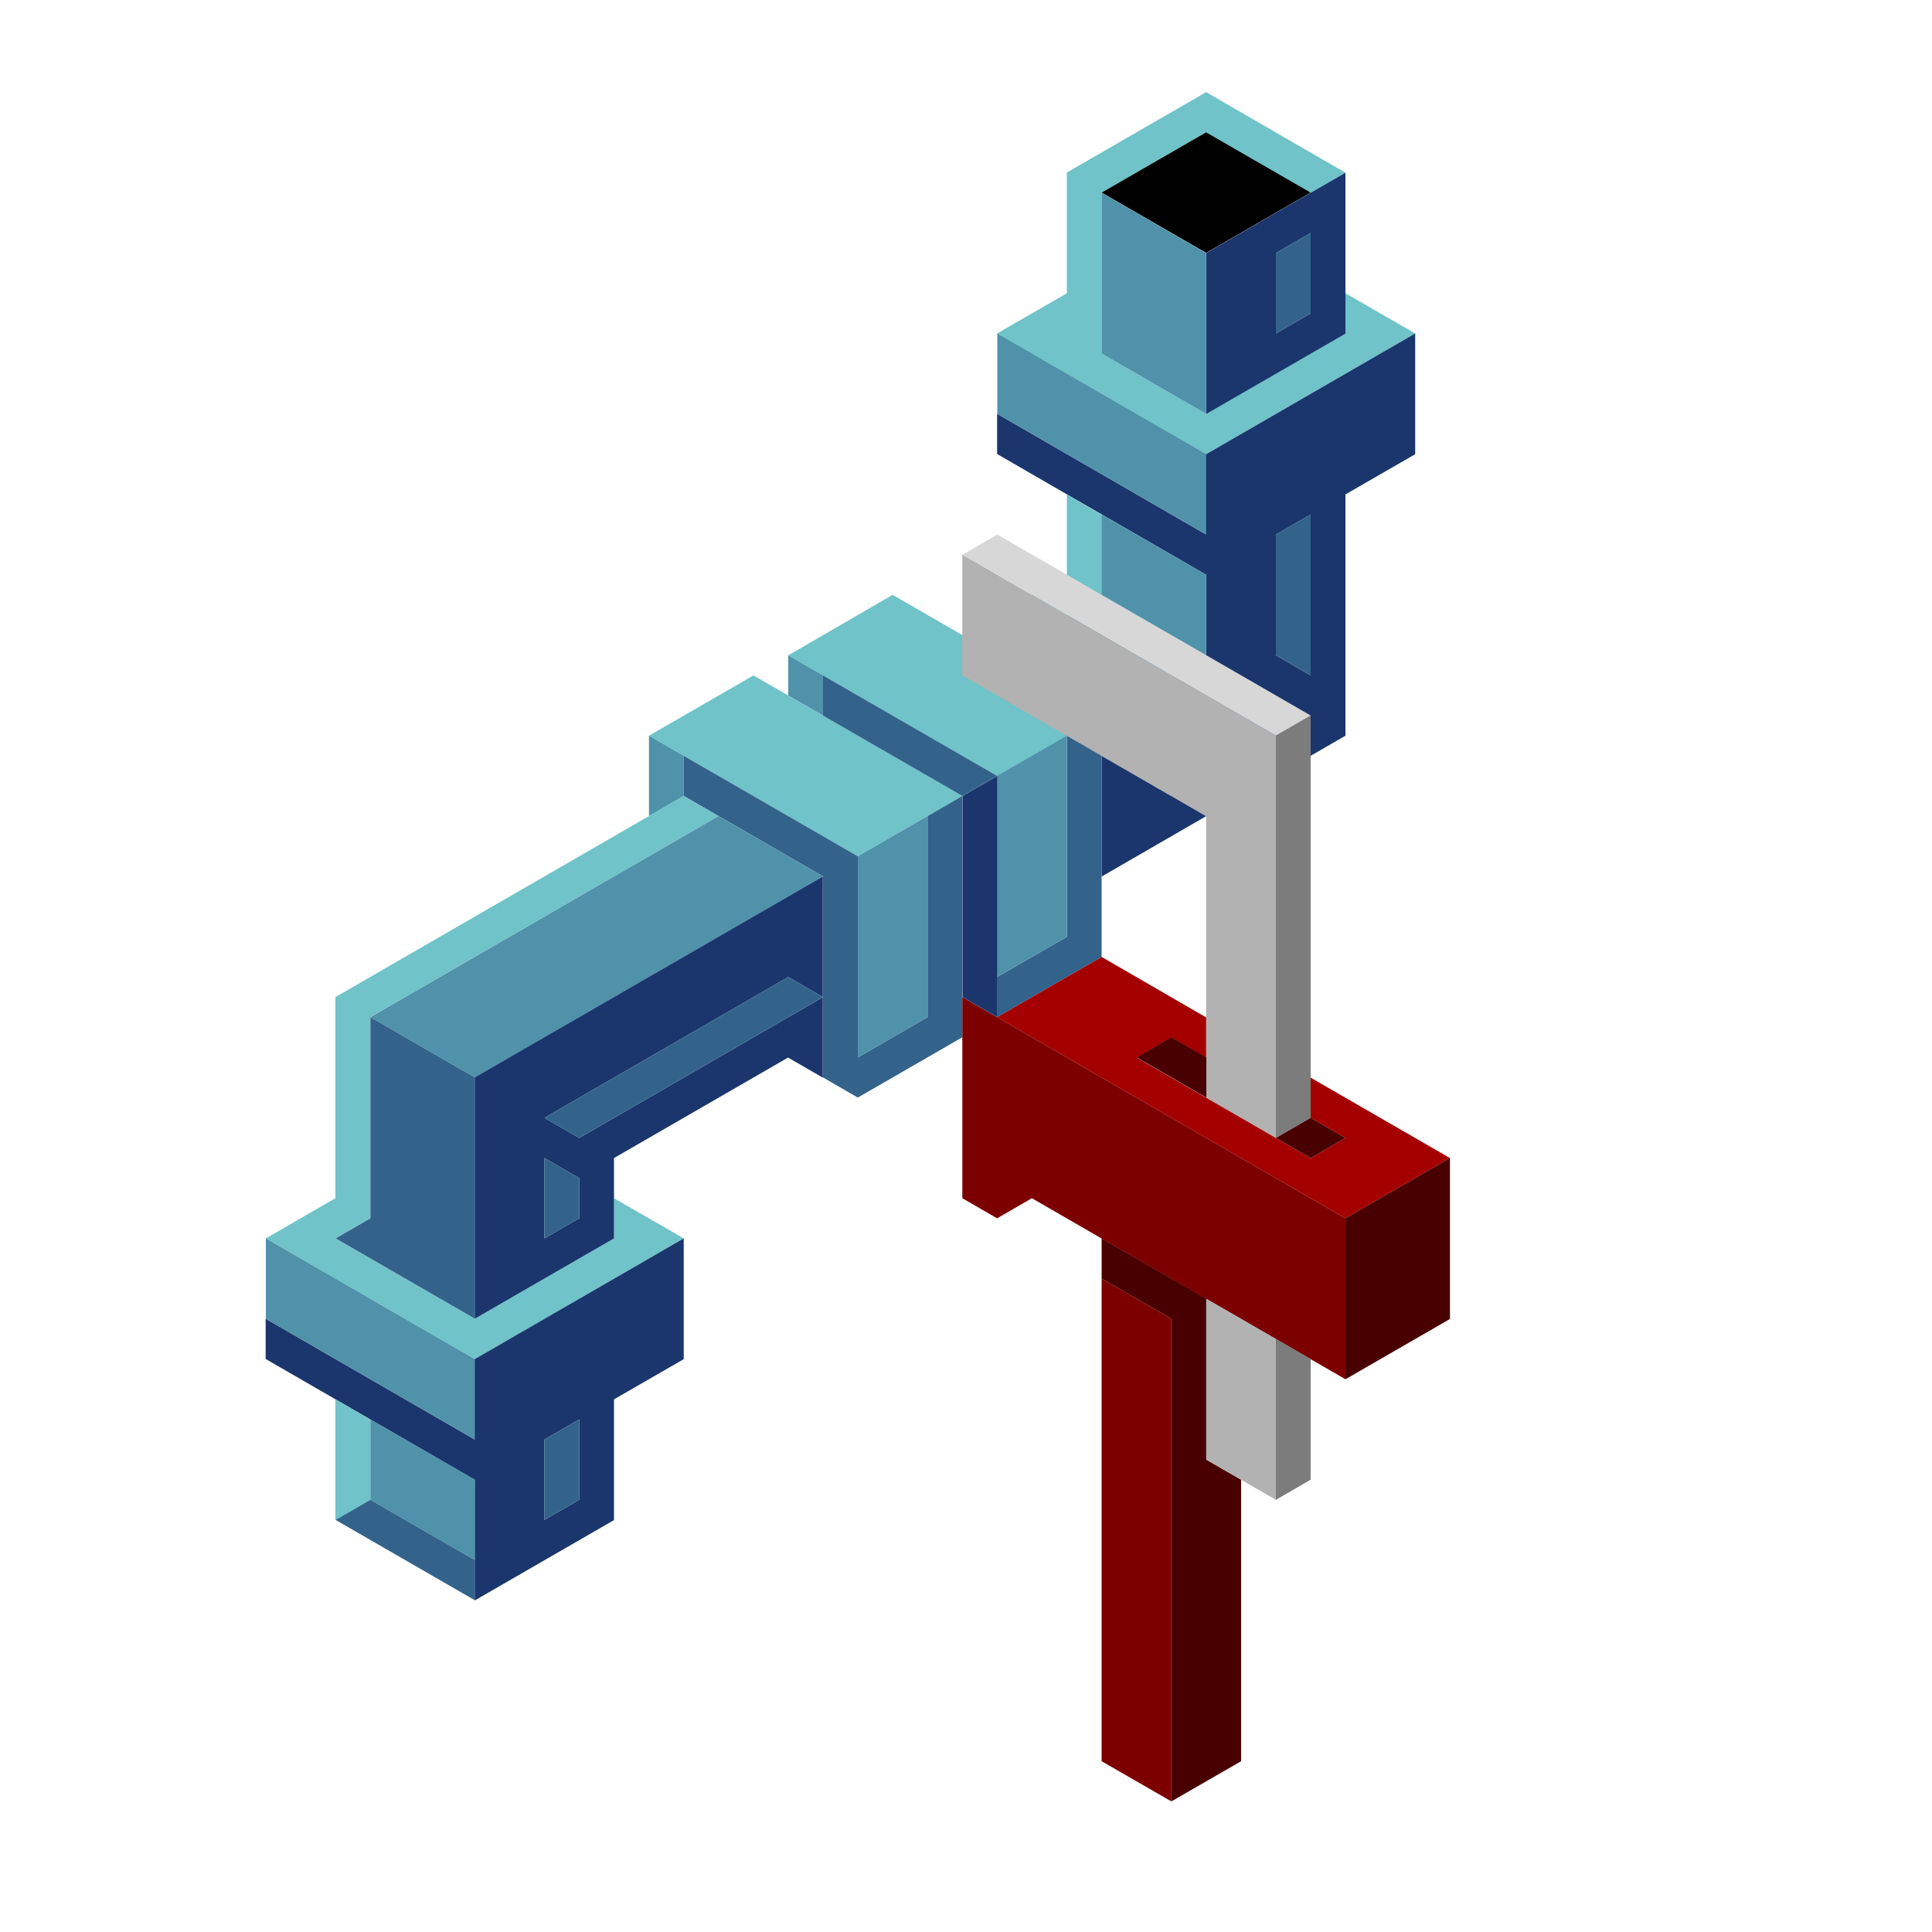
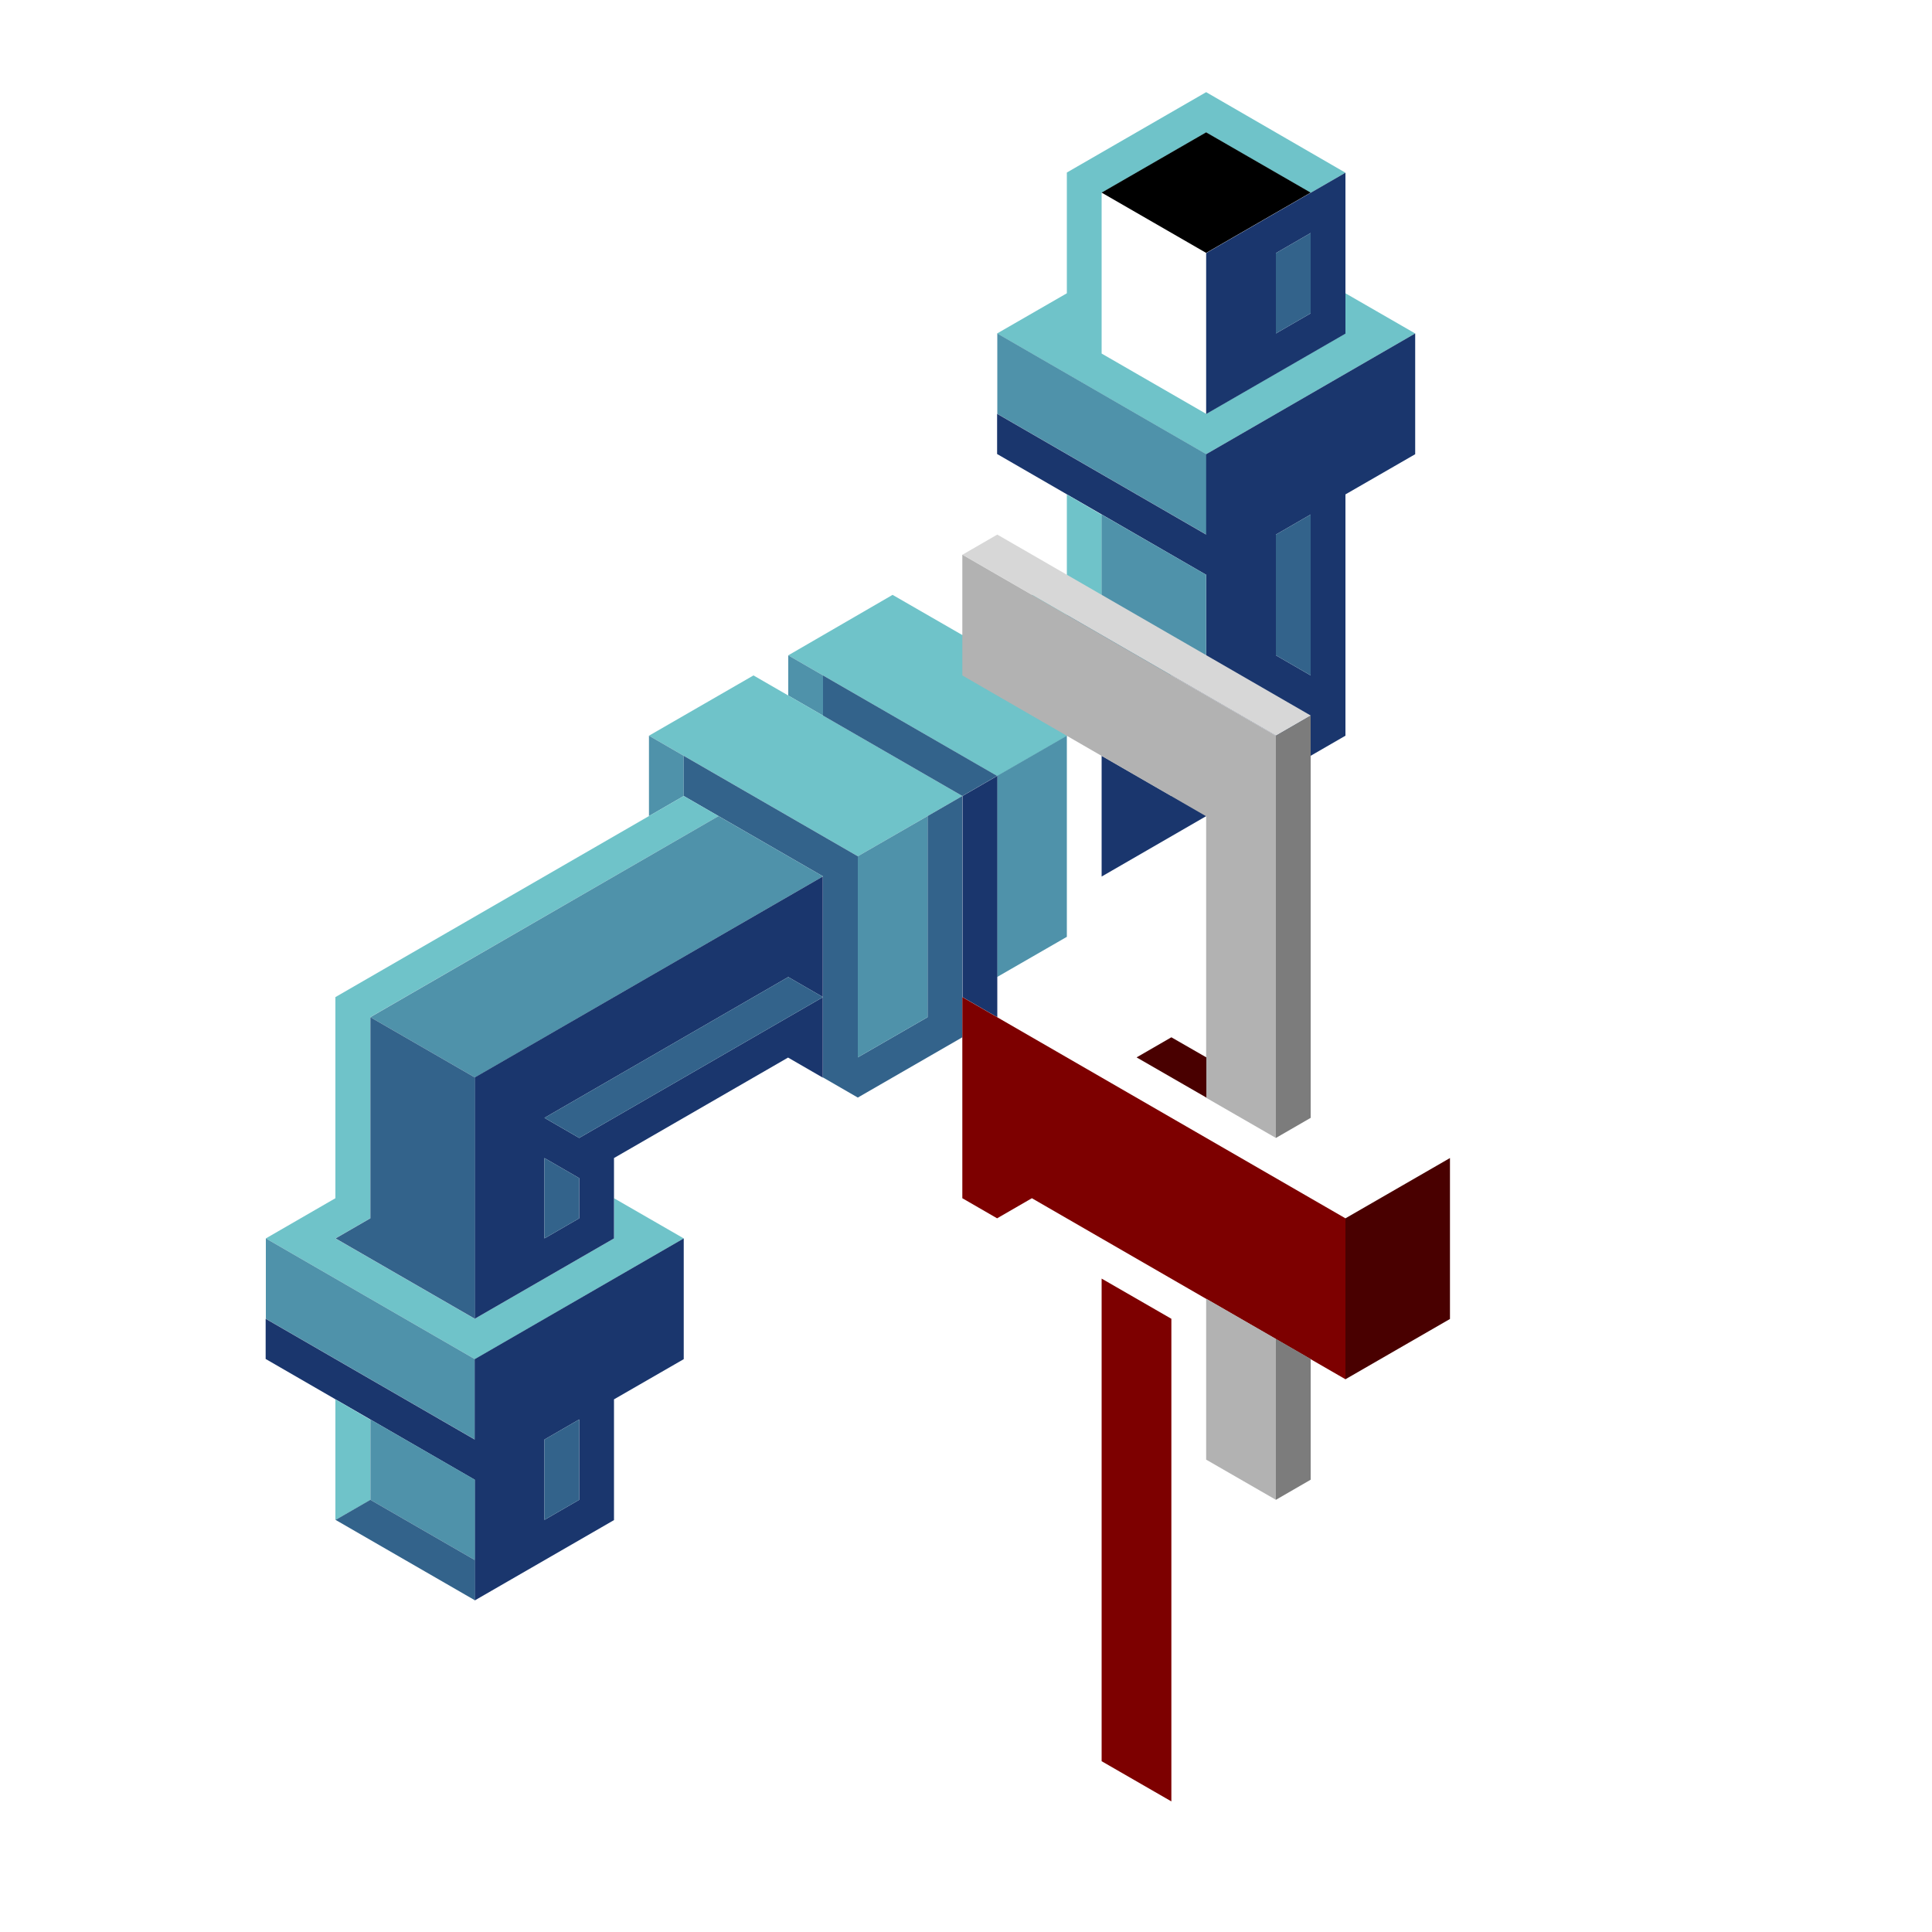
<svg xmlns="http://www.w3.org/2000/svg" version="1.1" id="Hexels_SVG_Export" x="0px" y="0px" viewBox="0 0 1000 1000" style="enable-background:new 0 0 1000 1000;" xml:space="preserve">
  <style type="text/css">
	.st0{fill:#6FC3C9;}
	.st1{fill:#1A366D;}
	.st2{fill:#4F92AA;}
	.st3{fill:#33638B;}
	.st4{fill:#D7D7D7;}
	.st5{fill:#B2B2B2;}
	.st6{fill:#7C7C7C;}
	.st7{fill:#A50000;}
	.st8{fill:#7D0000;}
	.st9{fill:#490000;}
</style>
  <g id="Root" transform="matrix(1.000, 0.000, 0.000, 1.000, 0.000, -0.000)">
    <g id="Layer_1" transform="matrix(1.000, 0.000, 0.000, 1.000, 0.000, -0.000)">
      <path class="st0" d="M624.3,47.7l-72.1,41.6v62.5l-36.1,20.8l108.2,62.5l108.2-62.5l-36.1-20.8v20.8l-72.1,41.6L570.2,183V99.8    l54.1-31.2l54.1,31.2l18-10.4L624.3,47.7z" />
      <path d="M624.3,68.5l-54.1,31.2l54.1,31.2l54.1-31.2L624.3,68.5z" />
      <path class="st1" d="M696.4,89.4L624.3,131v83.3l72.1-41.6V89.4z M660.4,131l18-10.4v41.6l-18,10.4V131z" />
-       <path class="st2" d="M570.2,99.8V183l54.1,31.2V131L570.2,99.8z" />
      <path class="st3" d="M678.4,120.6l-18,10.4v41.6l18-10.4V120.6z" />
      <path class="st2" d="M516.2,172.6v41.6l108.2,62.5v-41.6L516.2,172.6z" />
      <path class="st1" d="M732.5,172.6l-108.2,62.5v41.6l-108.2-62.5v20.8l108.2,62.5v41.6l-18,10.4l54.1,31.2L606.3,412l-36.1-20.8    v62.5l126.2-72.9V255.9l36.1-20.8V172.6z M660.4,276.7l18-10.4v83.3l-18-10.4V276.7z" />
      <path class="st0" d="M552.2,255.9v41.6l-54.1,31.2l-36.1-20.8L408,339.2l108.2,62.5l54.1-31.2l-54.1-31.2l54.1-31.2v-41.6    L552.2,255.9z" />
      <path class="st2" d="M570.2,266.3v41.6l-54.1,31.2l54.1,31.2l54.1-31.2v-41.6L570.2,266.3z" />
      <path class="st3" d="M678.4,266.3l-18,10.4v62.5l18,10.4V266.3z" />
      <path class="st2" d="M408,339.2V360l18,10.4v-20.8L408,339.2z" />
      <path class="st0" d="M390,349.6l-54.1,31.2L444,443.2l54.1-31.2L390,349.6z" />
      <path class="st3" d="M426,349.6v20.8l72.1,41.6l18-10.4L426,349.6z" />
-       <path class="st3" d="M606.3,349.6l-54.1,31.2v104.1l-36.1,20.8v20.8l54.1-31.2V391.2l36.1,20.8l54.1-31.2L606.3,349.6z" />
      <path class="st2" d="M335.9,380.8v41.6l18-10.4v-20.8L335.9,380.8z" />
      <path class="st2" d="M552.2,380.8l-36.1,20.8v104.1l36.1-20.8V380.8z" />
      <path class="st3" d="M353.9,391.2V412l72.1,41.6v104.1l18,10.4l54.1-31.2V412l-18,10.4v104.1L444,547.3V443.2L353.9,391.2z" />
      <path class="st1" d="M516.2,401.6l-18,10.4v104.1l18,10.4V401.6z" />
      <path class="st0" d="M353.9,412L173.6,516.1v104.1L137.6,641l108.2,62.5L353.9,641l-36.1-20.8V641l-72.1,41.6L173.6,641l18-10.4    V526.5l180.3-104.1L353.9,412z" />
      <path class="st2" d="M371.9,422.4L191.7,526.5l54.1,31.2L426,453.6L371.9,422.4z" />
      <path class="st2" d="M480.1,422.4L444,443.2v104.1l36.1-20.8V422.4z" />
      <path class="st1" d="M426,453.6L245.7,557.7v124.9l72.1-41.6v-41.6l90.1-52l18,10.4V453.6z M408,505.7l18,10.4L299.8,589l-18-10.4    L408,505.7z M281.8,599.4l18,10.4v20.8l-18,10.4V599.4z" />
      <path class="st3" d="M408,505.7l-126.2,72.9l18,10.4L426,516.1L408,505.7z" />
      <path class="st3" d="M191.7,526.5v104.1l-18,10.4l72.1,41.6V557.7L191.7,526.5z" />
      <path class="st3" d="M281.8,599.4V641l18-10.4v-20.8L281.8,599.4z" />
      <path class="st2" d="M137.6,641v41.6l108.2,62.5v-41.6L137.6,641z" />
      <path class="st1" d="M353.9,641l-108.2,62.5v41.6l-108.2-62.5v20.8l108.2,62.5v62.5l72.1-41.6v-62.5l36.1-20.8V641z M281.8,745.1    l18-10.4v41.6l-18,10.4V745.1z" />
      <path class="st0" d="M173.6,724.3v62.5l18-10.4v-41.6L173.6,724.3z" />
      <path class="st2" d="M191.7,734.7v41.6l54.1,31.2v-41.6L191.7,734.7z" />
      <path class="st3" d="M299.8,734.7l-18,10.4v41.6l18-10.4V734.7z" />
      <path class="st3" d="M191.7,776.3l-18,10.4l72.1,41.6v-20.8L191.7,776.3z" />
    </g>
    <g id="Layer_2_1_" transform="matrix(1.000, 0.000, 0.000, 1.000, 0.000, -0.000)">
      <path class="st4" d="M516.2,276.7l-18,10.4l162.3,93.7l18-10.4L516.2,276.7z" />
      <path class="st5" d="M498.1,287.1v62.5l126.2,72.9v145.7l36.1,20.8V380.8L498.1,287.1z" />
      <path class="st6" d="M678.4,370.4l-18,10.4V589l18-10.4V370.4z" />
-       <path class="st7" d="M570.2,495.3l-54.1,31.2l180.3,104.1l54.1-31.2l-72.1-41.6v20.8l18,10.4l-18,10.4l-90.1-52l18-10.4l18,10.4    v-20.8L570.2,495.3z" />
      <path class="st8" d="M498.1,516.1v104.1l18,10.4l18-10.4l162.3,93.7v-83.3L498.1,516.1z" />
      <path class="st9" d="M606.3,536.9l-18,10.4l36.1,20.8v-20.8L606.3,536.9z" />
-       <path class="st9" d="M678.4,578.6l-18,10.4l18,10.4l18-10.4L678.4,578.6z" />
      <path class="st9" d="M750.5,599.4l-54.1,31.2v83.3l54.1-31.2V599.4z" />
-       <path class="st9" d="M570.2,641v20.8l36.1,20.8v249.8l36.1-20.8V765.9l-18-10.4v-83.3L570.2,641z" />
      <path class="st8" d="M570.2,661.8v249.8l36.1,20.8V682.6L570.2,661.8z" />
      <path class="st5" d="M624.3,672.2v83.3l36.1,20.8V693L624.3,672.2z" />
      <path class="st6" d="M660.4,693v83.3l18-10.4v-62.5L660.4,693z" />
    </g>
  </g>
</svg>